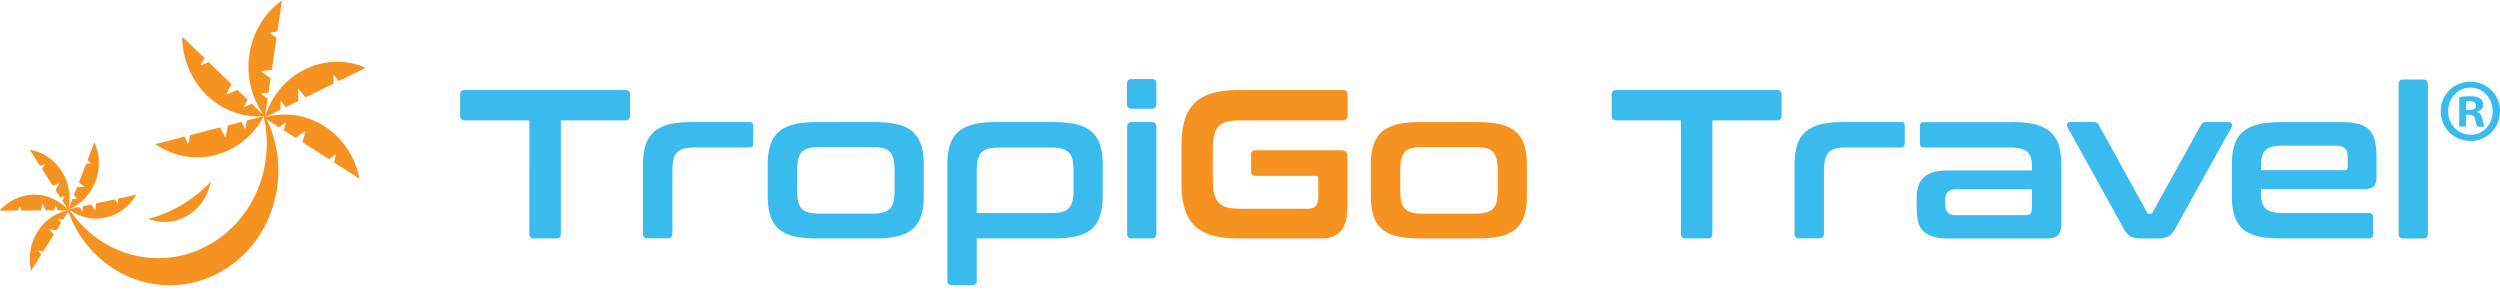
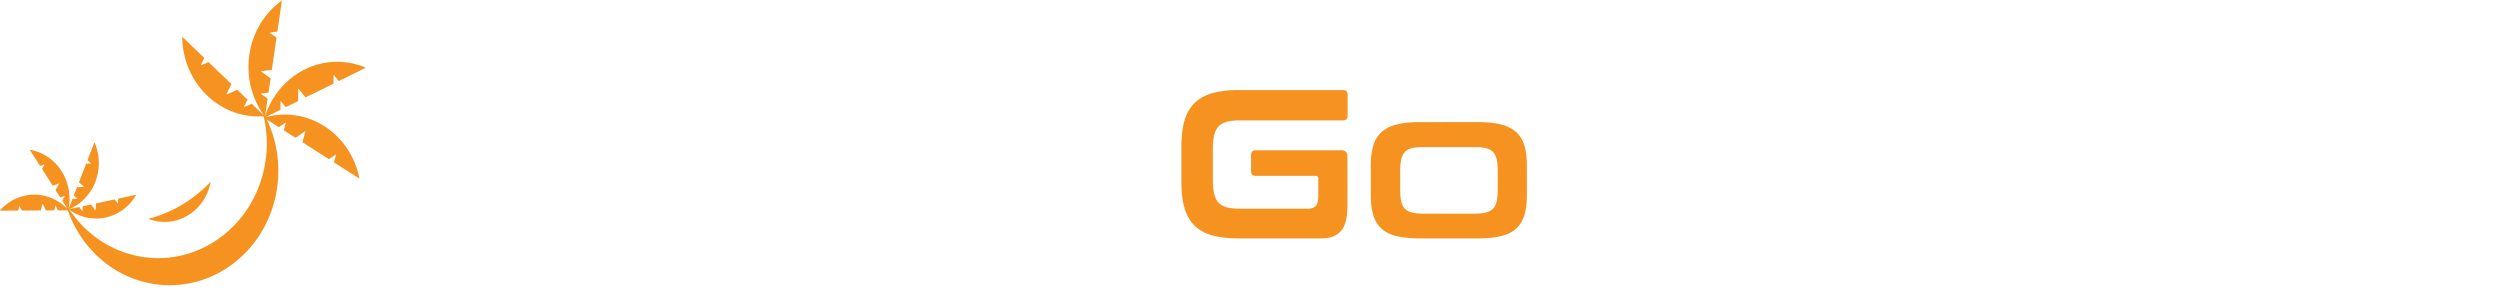
<svg xmlns="http://www.w3.org/2000/svg" width="211" height="25" fill="none" viewBox="0 0 211 25">
  <path fill="#F69320" d="M22.132 9.355c.424 1.486.513 3.102.193 4.729-1.027 5.223-5.877 8.581-10.835 7.499-2.575-.562-4.671-2.215-5.947-4.403.937 3.287 3.51 5.943 6.923 6.689 4.956 1.082 9.807-2.276 10.834-7.5a10.06 10.06 0 0 0-1.168-7.014" />
  <path fill="#F69320" d="m24.118 10.388-.16.592a.03.03 0 0 0 .011.032l.961.613q.014.009.03 0l.77-.54c.02-.015.046.005.04.031l-.236.87a.03.03 0 0 0 .012.032l2.205 1.407q.015.008.03 0l.526-.37c.02-.014.047.006.041.032l-.16.593a.03.03 0 0 0 .011.031l2.088 1.333c.02.014.046-.006.041-.03-.362-1.756-1.38-3.358-2.953-4.362a6.13 6.13 0 0 0-5.036-.737c-.023.006-.026.04-.007.053l1.192.761q.014.008.029 0l.526-.37c.021-.014.048.007.042.032zm-.394-1.828.377.47q.013.015.032.007l1.018-.501a.03.03 0 0 0 .015-.026v-.975c0-.027.033-.038.049-.018l.555.69q.013.015.032.008l2.334-1.15a.03.03 0 0 0 .016-.025v-.666c0-.027.031-.038.049-.019l.377.47q.012.015.032.008l2.21-1.09c.023-.01.021-.044 0-.052a6.1 6.1 0 0 0-5.082.164c-1.667.82-2.842 2.299-3.38 4.003-.008.023.015.045.037.035l1.263-.622a.03.03 0 0 0 .016-.025V8.58c0-.027.032-.038.049-.019zm-1.661-.67.581-.07a.03.03 0 0 0 .023-.024l.17-1.17q.003-.018-.011-.028l-.769-.543c-.02-.014-.013-.049.012-.051l.854-.103a.03.03 0 0 0 .023-.024l.39-2.685q.003-.018-.012-.028l-.525-.371c-.02-.015-.013-.05.012-.052l.581-.07a.03.03 0 0 0 .023-.024l.37-2.542c.003-.025-.024-.043-.043-.029-1.402 1.024-2.416 2.629-2.695 4.545a7.03 7.03 0 0 0 1.28 5.185c.015.02.045.011.048-.013l.211-1.453q.002-.018-.012-.028l-.525-.371c-.02-.015-.014-.05.012-.052zm-1.451 1.084.268-.547a.03.03 0 0 0-.006-.035l-.83-.8c-.007-.006-.019-.009-.027-.004l-.855.372c-.023.01-.046-.016-.034-.039l.392-.804a.03.03 0 0 0-.006-.035l-1.9-1.833q-.014-.012-.029-.005l-.584.254c-.023.01-.046-.016-.034-.039l.267-.547a.03.03 0 0 0-.006-.034l-1.8-1.737c-.018-.018-.047-.004-.047.022.03 1.797.731 3.577 2.088 4.887 1.357 1.308 3.102 1.887 4.802 1.76.025-.001.034-.033.016-.05l-1.029-.992c-.007-.007-.019-.01-.027-.005l-.585.255c-.023.01-.046-.016-.034-.04z" />
-   <path fill="#F69320" d="m20.66 10.847-.283-.539q-.01-.017-.03-.013l-1.092.281a.03.03 0 0 0-.02.022l-.182.955c-.005.026-.037.032-.05.009l-.416-.791q-.01-.018-.03-.014l-2.503.647a.03.03 0 0 0-.02.022l-.125.654c-.005.025-.038.031-.05.008l-.283-.538q-.01-.018-.03-.014l-2.37.612c-.024.006-.029.038-.01.052 1.434.973 3.228 1.347 5.016.886 1.786-.462 3.213-1.669 4.057-3.23.012-.023-.008-.049-.03-.042l-1.355.35a.03.03 0 0 0-.02.022l-.125.653c-.005.026-.038.032-.05.009zM4.919 18.505l.237.286s.006.014.001.02l-.382.61s-.01.009-.016.007l-.564-.088c-.016-.002-.026.017-.015.03l.35.42s.006.014.001.02l-.877 1.398s-.01.009-.016.008l-.386-.06c-.016-.003-.025.017-.014.03l.237.284s.006.015.001.021l-.831 1.323c-.009.013-.027.01-.03-.006a4.36 4.36 0 0 1 .556-3.254c.627-.997 1.59-1.62 2.625-1.81.015-.003.025.015.017.027l-.476.756s-.01.009-.015.008l-.386-.06c-.016-.003-.026.017-.015.03z" />
  <path fill="#F69320" d="m4.681 17.377-.093.367q-.004.012-.016.013l-.693.004a.02.02 0 0 1-.015-.01l-.244-.543c-.006-.015-.027-.013-.031.002l-.137.54q-.005.012-.016.014l-1.59.007a.02.02 0 0 1-.015-.01l-.167-.37c-.006-.016-.026-.013-.031.002l-.093.367q-.005.012-.016.013l-1.507.008c-.014 0-.023-.019-.012-.03.72-.808 1.742-1.316 2.877-1.32 1.135-.006 2.16.493 2.887 1.294.01.011.003.03-.012.03l-.86.004a.02.02 0 0 1-.015-.01l-.167-.371c-.006-.015-.026-.012-.031.002zm.759-.835-.341.122q-.011.004-.02-.007l-.387-.606s-.003-.014 0-.018l.293-.517c.009-.014-.005-.03-.02-.026l-.501.18q-.012.003-.02-.007l-.89-1.39s-.003-.013 0-.018l.2-.353c.009-.013-.004-.03-.019-.025l-.341.122q-.012.003-.02-.007l-.842-1.316c-.008-.012.002-.03.017-.027 1.038.182 2.005.794 2.64 1.787s.813 2.167.584 3.25a.017.017 0 0 1-.03.005l-.482-.751s-.003-.014 0-.019l.2-.352c.008-.014-.005-.031-.02-.026zm1.08.201-.285-.232s-.008-.013-.005-.02l.263-.678q.005-.01.015-.01l.57-.031c.015 0 .021-.022.01-.032l-.42-.34s-.01-.014-.005-.021l.601-1.551q.004-.01.015-.011l.39-.021c.015 0 .021-.022.009-.032l-.286-.231s-.008-.014-.005-.021l.57-1.47a.017.017 0 0 1 .032 0 4.38 4.38 0 0 1 .058 3.307c-.43 1.108-1.259 1.916-2.239 2.317-.013.006-.027-.009-.022-.024l.326-.84q.004-.01.014-.01l.39-.021c.016 0 .022-.022.01-.032zm.443 1.058.023-.38c0-.006.006-.014.013-.015l.679-.146a.02.02 0 0 1 .017.006l.34.483c.01.013.03.007.03-.01l.035-.557q.001-.013.014-.016l1.559-.334a.02.02 0 0 1 .016.006l.233.33c.01.014.029.008.03-.01l.023-.379q.001-.012.013-.016l1.477-.317c.014-.004.025.014.018.027-.557.942-1.464 1.65-2.577 1.888a3.8 3.8 0 0 1-3.071-.675c-.012-.008-.009-.028.006-.032l.843-.18a.02.02 0 0 1 .017.005l.233.331c.01.013.029.007.03-.01zm5.552.666q.27.107.562.172c2.137.476 4.236-.965 4.687-3.217l.014-.086c-1.424 1.51-3.234 2.614-5.263 3.131" />
-   <path fill="#39BBED" d="M52.78 7.604q.397 0 .398.394V9.75q0 .41-.399.41h-5.445v9.567q0 .393-.382.394h-1.89q-.381-.001-.382-.394V10.16h-5.445q-.398 0-.399-.41V7.998q0-.393.4-.394zm10.474 2.701c.21 0 .314.11.314.32v1.502q0 .321-.314.32h-4.611q-.555 0-.919.1a1.25 1.25 0 0 0-.581.32 1.27 1.27 0 0 0-.304.609 4.3 4.3 0 0 0-.089.938v5.31q0 .392-.382.393h-1.7q-.397 0-.398-.393v-5.792q-.001-.966.209-1.653.208-.688.686-1.127.476-.437 1.265-.645.79-.204 1.968-.205h4.856zm10.58 0q1.162.001 1.96.205c.534.136.959.354 1.276.645q.475.437.686 1.127.21.69.21 1.653v2.575q0 .968-.21 1.653c-.14.46-.366.837-.686 1.128q-.475.435-1.275.634-.799.198-1.961.196h-4.91c-.787 0-1.44-.067-1.967-.195q-.79-.197-1.265-.635a2.5 2.5 0 0 1-.686-1.128q-.21-.69-.21-1.653v-2.575c0-.645.07-1.193.21-1.653s.366-.833.686-1.127q.477-.437 1.265-.645.79-.204 1.968-.205zm-6.556 5.76q0 .573.088.948c.059.251.157.45.304.598q.215.226.581.321c.246.063.55.1.919.1h4.422q.572 0 .938-.1.367-.099.582-.32.216-.226.304-.599.088-.375.088-.949v-1.7q0-.555-.088-.928a1.3 1.3 0 0 0-.304-.608 1.13 1.13 0 0 0-.582-.321 4 4 0 0 0-.938-.09H69.17q-.556 0-.919.09-.363.091-.581.32a1.3 1.3 0 0 0-.304.609 4.2 4.2 0 0 0-.088.929zm21.662-5.76q1.163.001 1.961.205c.533.136.958.354 1.275.645q.476.437.683 1.127.21.69.21 1.653v2.576q0 .967-.21 1.652-.206.69-.683 1.128-.475.435-1.275.634-.798.198-1.96.196h-6.505v3.557q0 .392-.382.393h-1.7q-.397 0-.398-.393v-9.746q-.001-.966.209-1.653.208-.688.686-1.127.476-.437 1.265-.645.79-.204 1.968-.205h4.856zm-6.504 7.673H88.7q.572 0 .934-.089.364-.091.582-.32.216-.233.304-.609a4.2 4.2 0 0 0 .088-.949v-1.59c0-.37-.03-.68-.088-.939a1.27 1.27 0 0 0-.304-.608 1.2 1.2 0 0 0-.582-.32 3.8 3.8 0 0 0-.934-.1h-4.37q-.556 0-.919.1a1.25 1.25 0 0 0-.581.32 1.27 1.27 0 0 0-.304.608 4.3 4.3 0 0 0-.089.94zM97.213 6.675q.382 0 .382.394v1.699q0 .41-.382.41h-1.7q-.398 0-.399-.41v-1.7q0-.391.399-.393zm0 3.63q.382 0 .382.41v9.012q0 .393-.382.394h-1.7q-.382-.001-.382-.394v-9.012q0-.41.382-.41z" />
  <path fill="#F69320" d="M113.358 7.604q.383 0 .383.394V9.75q0 .41-.383.41h-8.687q-.677.001-1.118.115-.442.118-.702.394-.26.279-.373.74-.113.466-.114 1.18v2.576q0 .714.114 1.19.112.474.373.75.26.28.702.394.441.115 1.118.116h5.723q.45 0 .66-.242.21-.241.209-.85v-1.447q.001-.233-.209-.232h-5.082q-.382.001-.382-.41v-1.342q0-.41.382-.41h7.233q.519 0 .519.536v4.165q0 1.501-.555 2.12-.555.616-1.595.618h-7.007q-1.32 0-2.236-.252c-.611-.165-1.111-.44-1.5-.813q-.58-.56-.85-1.465-.269-.902-.268-2.191v-3.075q-.001-1.29.268-2.182.27-.892.85-1.458c.389-.377.889-.648 1.5-.823.611-.172 1.36-.261 2.236-.261h8.791zm11.378 2.701q1.161.001 1.961.205c.532.136.957.354 1.274.645q.476.437.687 1.127.21.69.209 1.653v2.575q0 .968-.209 1.653c-.141.46-.367.837-.687 1.128q-.476.435-1.274.634-.8.198-1.961.196h-4.91q-1.18-.002-1.967-.195-.79-.197-1.265-.635a2.47 2.47 0 0 1-.686-1.128q-.21-.69-.21-1.653v-2.575c0-.645.069-1.193.21-1.653s.366-.833.686-1.127q.476-.437 1.265-.645.79-.204 1.967-.205zm-6.557 5.76q0 .573.088.948c.059.251.157.45.304.598q.215.226.582.321c.245.063.549.1.919.1h4.422q.572 0 .938-.1.367-.099.581-.32.216-.226.304-.599a4.2 4.2 0 0 0 .089-.949v-1.7q0-.555-.089-.928a1.3 1.3 0 0 0-.304-.608 1.1 1.1 0 0 0-.581-.321 4 4 0 0 0-.938-.09h-4.422q-.556 0-.919.09-.365.091-.582.32a1.3 1.3 0 0 0-.304.609 4.2 4.2 0 0 0-.088.929z" />
-   <path fill="#39BBED" d="M149.971 7.604q.397 0 .398.394V9.75q-.001.41-.398.41h-5.446v9.567q0 .393-.382.394h-1.889q-.382-.001-.382-.394V10.16h-5.446q-.397 0-.398-.41V7.998q.001-.393.398-.394zm10.475 2.701c.209 0 .313.11.313.32v1.502q0 .321-.313.32h-4.612q-.555 0-.918.1a1.25 1.25 0 0 0-.582.32 1.27 1.27 0 0 0-.304.609 4.3 4.3 0 0 0-.088.938v5.31q0 .392-.383.393h-1.699q-.398 0-.399-.393v-5.792q0-.966.209-1.653c.141-.46.366-.833.686-1.127q.476-.437 1.265-.645.79-.204 1.968-.205h4.857zm9.4 0q1.161.001 1.961.205c.532.136.957.354 1.274.645q.475.437.687 1.127.207.69.209 1.653v4.757q0 .431-.062.708a1 1 0 0 1-.21.44.8.8 0 0 1-.388.224q-.242.064-.625.063h-8.256q-.764 0-1.274-.152a2 2 0 0 1-.824-.456 1.66 1.66 0 0 1-.441-.787 4.4 4.4 0 0 1-.131-1.144v-.86q0-.555.131-.991.132-.438.441-.74.314-.303.824-.457.51-.152 1.274-.152h7.06v-.34q0-.428-.088-.734a1.05 1.05 0 0 0-.294-.493 1.3 1.3 0 0 0-.572-.278 4 4 0 0 0-.935-.089h-7.249c-.209 0-.314-.11-.314-.32v-1.501q0-.322.314-.321h7.491zm1.143 7.852q.275-.001.389-.136.115-.134.115-.473v-1.573h-6.347q-.54 0-.755.225-.216.224-.216.651v.377q0 .48.216.707.215.225.755.225h5.843zm5.74-7.852q.293 0 .415.251l4.075 7.386q.071.11.19.109h.069q.12 0 .192-.11l4.092-7.385a.6.6 0 0 1 .157-.188q.087-.064.262-.063h1.925q.189 0 .252.136.062.135-.027.314l-4.752 8.565q-.243.447-.555.625-.315.18-.902.179H180.7q-.574 0-.886-.179-.312-.178-.556-.625l-4.752-8.565q-.089-.18-.026-.314.06-.136.252-.136zm20.849 0q.884 0 1.464.152.58.153.918.5.34.346.477.912.14.565.141 1.369v1.699q-.001.572-.242.797-.245.223-.745.224h-8.759v.43q.001.839.389 1.217.39.377 1.516.377h7.233q.312-.001.311.32v1.501q-.001.321-.311.32h-7.475q-1.18 0-1.967-.194-.79-.197-1.265-.635a2.47 2.47 0 0 1-.686-1.127q-.21-.69-.21-1.653v-2.576q0-.964.21-1.653c.14-.46.366-.833.686-1.127q.476-.436 1.265-.645.79-.203 1.967-.204h5.083zm-6.746 4.06h7.023q.295-.001.295-.304v-.75q0-.556-.226-.787-.225-.233-.833-.232h-4.354q-1.128 0-1.516.367-.391.368-.389 1.226v.483zm13.697-7.653q.383 0 .383.393V19.73q0 .393-.383.394h-1.699q-.383 0-.383-.394V7.105q0-.392.383-.393zM211 9.38c0 1.41-1.082 2.516-2.492 2.516A2.483 2.483 0 0 1 206 9.381c0-1.41 1.113-2.485 2.508-2.485A2.473 2.473 0 0 1 211 9.381m-4.376 0c0 1.106.801 1.987 1.899 1.987s1.856-.879 1.856-1.971-.786-2.002-1.869-2.002-1.884.894-1.884 1.987zm1.5 1.305h-.565V8.2c.222-.046.534-.075.936-.075.461 0 .667.075.845.181a.7.7 0 0 1 .237.545c0 .274-.208.486-.502.576v.031c.237.09.371.274.446.607.074.38.118.53.177.622h-.608c-.075-.09-.118-.317-.193-.607-.044-.273-.193-.395-.503-.395h-.268v1zm.015-1.41h.268c.312 0 .565-.106.565-.365 0-.227-.163-.38-.521-.38-.149 0-.253.016-.312.032z" />
</svg>